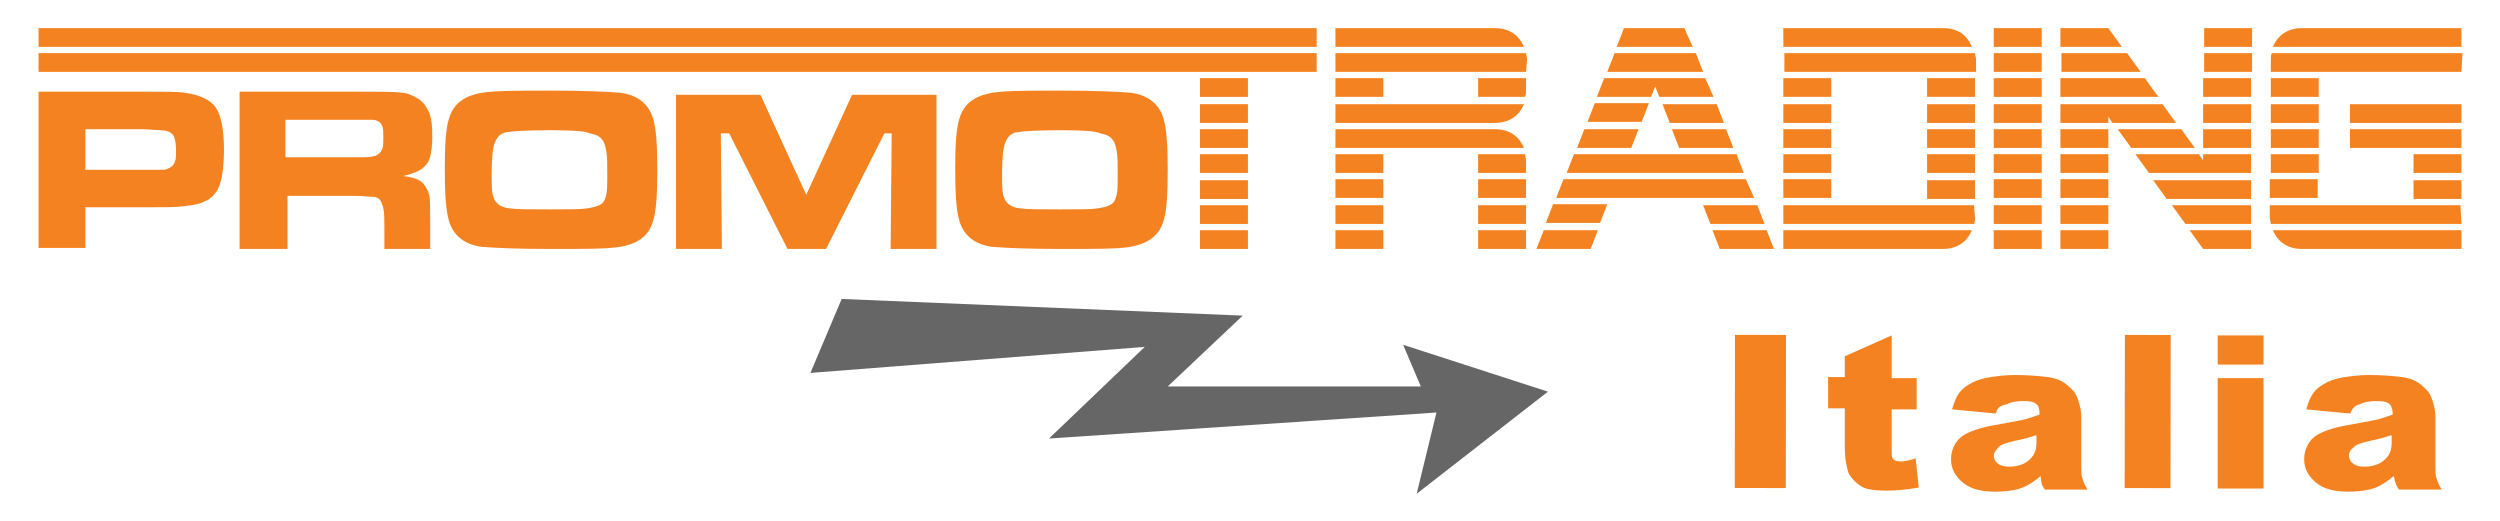
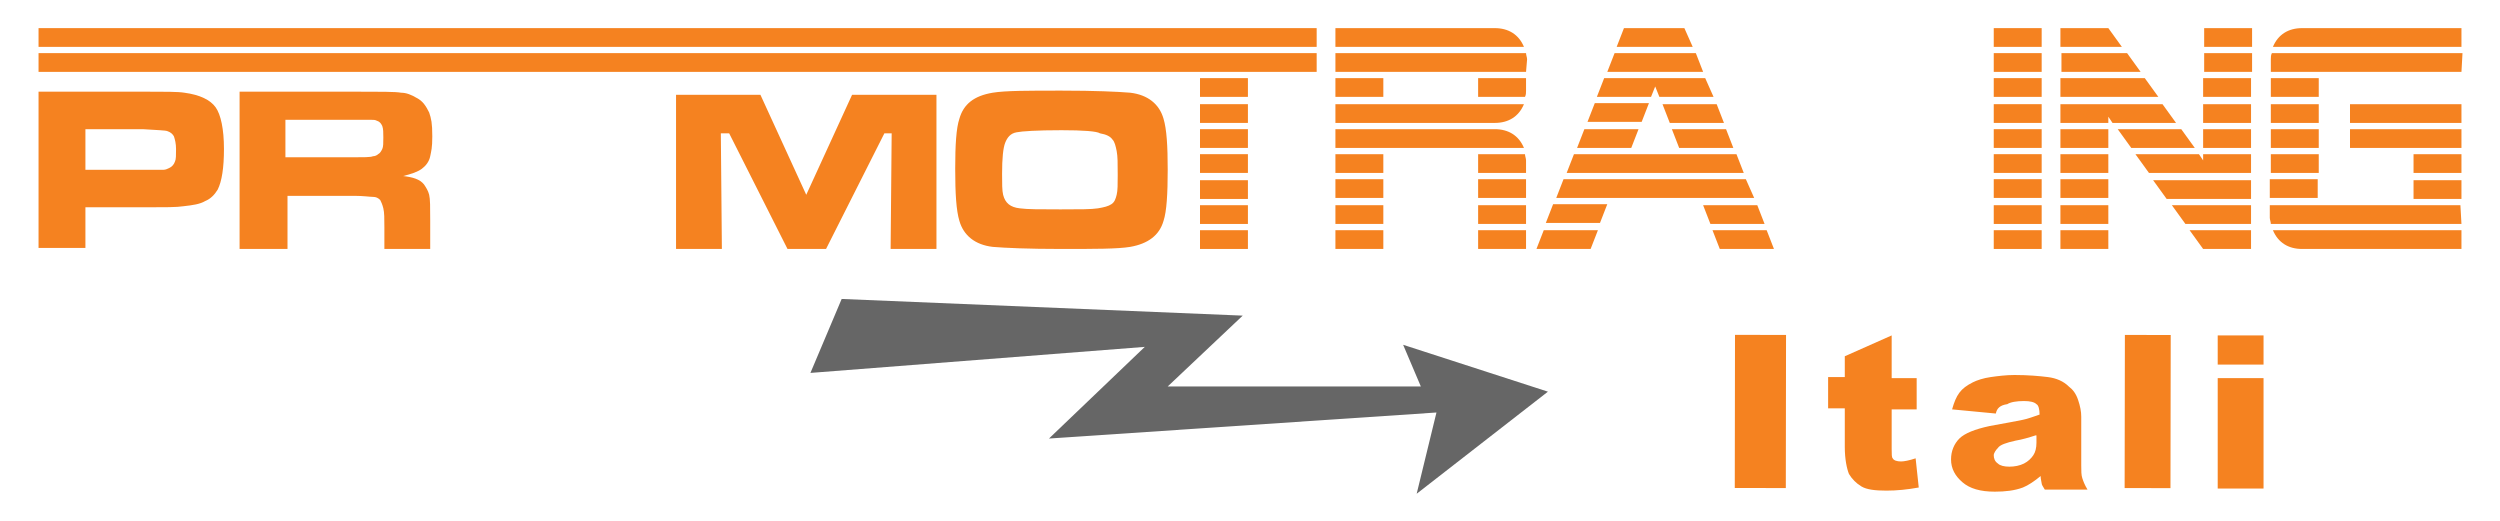
<svg xmlns="http://www.w3.org/2000/svg" version="1.1" id="Livello_1" x="0px" y="0px" viewBox="0 0 240 50" style="enable-background:new 0 0 240 50;" xml:space="preserve">
  <style type="text/css">
	.st0{fill-rule:evenodd;clip-rule:evenodd;fill:#F58220;}
	.st1{fill:#F58220;}
	.st2{fill:#666666;}
</style>
  <g>
    <path class="st0" d="M119.8,23.9l-4.6,0l0-1.8l4.6,0L119.8,23.9L119.8,23.9z M119.8,21.5l-4.6,0l0-1.8l4.6,0L119.8,21.5L119.8,21.5   z M119.8,19.1l-4.6,0l0-1.8l4.6,0L119.8,19.1L119.8,19.1z M119.8,16.6l-4.6,0l0-1.8l4.6,0V16.6L119.8,16.6z M119.8,14.2l-4.6,0   l0-1.8l4.6,0L119.8,14.2L119.8,14.2z M119.8,11.8l-4.6,0l0-1.8l4.6,0V11.8L119.8,11.8z M119.8,9.3l-4.6,0l0-1.8l4.6,0L119.8,9.3   L119.8,9.3z M126.4,6.9L3.7,6.9V5.1l122.7,0L126.4,6.9L126.4,6.9z M126.4,4.5L3.7,4.5V2.7l122.7,0L126.4,4.5z" />
    <g>
      <path class="st0" d="M146.5,23.9l-4.6,0l0-1.8l4.6,0L146.5,23.9L146.5,23.9z M146.5,21.5l-4.6,0v-1.8l4.6,0L146.5,21.5L146.5,21.5    z M146.5,19l-4.6,0v-1.8l4.6,0L146.5,19L146.5,19z M146.5,16.6l-4.6,0l0-1.8l4.5,0c0,0.2,0.1,0.4,0.1,0.6L146.5,16.6L146.5,16.6z     M146.5,8.7c0,0.2,0,0.4-0.1,0.6l-4.5,0l0-1.8l4.6,0V8.7L146.5,8.7z M132.8,23.9l-4.6,0v-1.8l4.6,0L132.8,23.9L132.8,23.9z     M132.8,21.5l-4.6,0l0-1.8l4.6,0L132.8,21.5L132.8,21.5z M132.8,19l-4.6,0l0-1.8l4.6,0V19L132.8,19z M132.8,16.6l-4.6,0l0-1.8    l4.6,0L132.8,16.6L132.8,16.6z M146.3,14.2l-18.1,0v-1.8l15.3,0C144.8,12.4,145.8,13,146.3,14.2L146.3,14.2L146.3,14.2z M146.3,10    c-0.5,1.2-1.5,1.8-2.8,1.8l-15.3,0l0-1.8L146.3,10L146.3,10z M132.8,9.3l-4.6,0l0-1.8l4.6,0L132.8,9.3L132.8,9.3z M146.5,6.9    l-18.3,0l0-1.8l18.3,0c0,0.2,0.1,0.4,0.1,0.6L146.5,6.9L146.5,6.9z M146.3,4.5l-18.1,0l0-1.8l15.3,0    C144.8,2.7,145.8,3.3,146.3,4.5z" />
    </g>
    <path class="st0" d="M170.3,23.9l-5.2,0l-0.7-1.8l5.2,0L170.3,23.9L170.3,23.9z M169.4,21.5l-5.2,0l-0.7-1.8l5.2,0L169.4,21.5   L169.4,21.5z M166.4,14.2l-5.2,0l-0.7-1.8l5.2,0L166.4,14.2L166.4,14.2z M165.5,11.8l-5.2,0l-0.7-1.8l5.2,0L165.5,11.8L165.5,11.8z    M162.5,4.5l-7.3,0l0.7-1.8l5.8,0L162.5,4.5L162.5,4.5z M163.5,6.9l-9.2,0l0.7-1.8l7.8,0L163.5,6.9L163.5,6.9z M164.5,9.3l-5.2,0   l-0.4-1l-0.4,1l-5.2,0l0.7-1.8l9.7,0L164.5,9.3L164.5,9.3z M158.3,9.9l-0.7,1.8l-5.2,0l0.7-1.8L158.3,9.9L158.3,9.9z M157.3,12.4   l-0.7,1.8l-5.2,0l0.7-1.8L157.3,12.4L157.3,12.4z M167.4,16.6l-17,0l0.7-1.8l15.6,0L167.4,16.6L167.4,16.6z M168.4,19l-19,0   l0.7-1.8l17.5,0L168.4,19L168.4,19z M154.3,19.6l-0.7,1.8l-5.2,0l0.7-1.8L154.3,19.6L154.3,19.6z M153.4,22.1l-0.7,1.8l-5.2,0   l0.7-1.8L153.4,22.1z" />
-     <path class="st0" d="M189.6,19.1l-4.6,0l0-1.8l4.6,0L189.6,19.1L189.6,19.1z M189.6,16.6l-4.6,0l0-1.8l4.6,0L189.6,16.6L189.6,16.6   z M189.6,14.2l-4.6,0l0-1.8l4.6,0L189.6,14.2L189.6,14.2z M189.6,11.8l-4.6,0l0-1.8l4.6,0L189.6,11.8L189.6,11.8z M189.6,9.3   l-4.6,0l0-1.8l4.6,0L189.6,9.3L189.6,9.3z M189.3,22.1c-0.5,1.2-1.5,1.8-2.8,1.8l-15.3,0l0-1.8L189.3,22.1L189.3,22.1z M189.6,20.9   c0,0.2,0,0.4-0.1,0.6l-18.3,0l0-1.8l18.3,0L189.6,20.9L189.6,20.9z M175.8,19l-4.6,0l0-1.8l4.6,0L175.8,19L175.8,19z M175.8,16.6   l-4.6,0l0-1.8l4.6,0L175.8,16.6L175.8,16.6z M175.8,14.2l-4.6,0l0-1.8l4.6,0L175.8,14.2L175.8,14.2z M175.8,11.8l-4.6,0l0-1.8   l4.6,0L175.8,11.8L175.8,11.8z M175.8,9.3l-4.6,0V7.5l4.6,0L175.8,9.3L175.8,9.3z M189.6,6.9l-18.3,0l0-1.8l18.3,0   c0,0.2,0.1,0.4,0.1,0.6V6.9L189.6,6.9z M189.3,4.5l-18.1,0l0-1.8l15.3,0C187.9,2.7,188.8,3.3,189.3,4.5z" />
    <path class="st0" d="M196,23.9l-4.6,0l0-1.8l4.6,0L196,23.9L196,23.9z M196,21.5l-4.6,0l0-1.8l4.6,0L196,21.5L196,21.5z M196,19   l-4.6,0l0-1.8l4.6,0L196,19L196,19z M196,16.6l-4.6,0l0-1.8l4.6,0L196,16.6L196,16.6z M196,14.2l-4.6,0l0-1.8l4.6,0L196,14.2   L196,14.2z M196,11.8l-4.6,0l0-1.8l4.6,0L196,11.8L196,11.8z M196,9.3l-4.6,0V7.5l4.6,0L196,9.3L196,9.3z M196,6.9l-4.6,0l0-1.8   l4.6,0L196,6.9L196,6.9z M196,4.5l-4.6,0l0-1.8l4.6,0L196,4.5z" />
    <path class="st0" d="M216.1,14.2l-4.6,0l0-1.8l4.6,0L216.1,14.2L216.1,14.2z M216.1,11.8l-4.6,0l0-1.8l4.6,0L216.1,11.8L216.1,11.8   z M216.1,9.3l-4.6,0l0-1.8l4.6,0L216.1,9.3L216.1,9.3z M216.2,6.9l-4.6,0l0-1.8l4.6,0L216.2,6.9L216.2,6.9z M216.2,4.5l-4.6,0   l0-1.8l4.6,0L216.2,4.5L216.2,4.5z M216.1,23.9l-4.6,0l-1.3-1.8l5.9,0L216.1,23.9L216.1,23.9z M216.1,21.5l-6.3,0l-1.3-1.8l7.6,0   L216.1,21.5L216.1,21.5z M216.1,19.1l-8.1,0l-1.3-1.8l9.4,0L216.1,19.1L216.1,19.1z M216.1,16.6l-9.8,0l-1.3-1.8l6.1,0l0.4,0.6   l0-0.6l4.6,0L216.1,16.6L216.1,16.6z M210.7,14.2l-6.1,0l-1.3-1.8l6.1,0L210.7,14.2L210.7,14.2z M202.4,23.9l-4.6,0l0-1.8l4.6,0   V23.9L202.4,23.9z M202.4,21.5l-4.6,0l0-1.8l4.6,0L202.4,21.5L202.4,21.5z M202.4,19l-4.6,0l0-1.8l4.6,0L202.4,19L202.4,19z    M202.4,16.6l-4.6,0l0-1.8l4.6,0L202.4,16.6L202.4,16.6z M202.4,14.2l-4.6,0l0-1.8l4.6,0L202.4,14.2L202.4,14.2z M208.9,11.8   l-6.1,0l-0.4-0.6l0,0.6l-4.6,0l0-1.8l9.8,0L208.9,11.8L208.9,11.8z M207.2,9.3l-9.4,0l0-1.8l8.1,0L207.2,9.3L207.2,9.3z M205.5,6.9   l-7.6,0l0-1.8l6.3,0L205.5,6.9L205.5,6.9z M203.7,4.5l-5.9,0l0-1.8l4.6,0L203.7,4.5z" />
    <path class="st0" d="M236.3,19.1l-4.6,0l0-1.8l4.6,0L236.3,19.1L236.3,19.1z M236.3,16.6l-4.6,0l0-1.8l4.6,0L236.3,16.6L236.3,16.6   z M236.3,14.2l-10.7,0l0-1.8l10.7,0L236.3,14.2L236.3,14.2z M236.3,11.8l-10.7,0l0-1.8l10.7,0L236.3,11.8L236.3,11.8z M236.3,23.9   l-15.3,0c-1.3,0-2.3-0.6-2.8-1.8l18.1,0L236.3,23.9L236.3,23.9z M236.3,4.5l-18.1,0c0.5-1.2,1.5-1.8,2.8-1.8l15.3,0L236.3,4.5   L236.3,4.5z M236.3,21.5l-18.3,0c0-0.2-0.1-0.4-0.1-0.6v-1.2l18.3,0L236.3,21.5L236.3,21.5z M222.5,19l-4.6,0l0-1.8l4.6,0L222.5,19   L222.5,19z M222.6,16.6l-4.6,0l0-1.8l4.6,0L222.6,16.6L222.6,16.6z M222.6,14.2l-4.6,0l0-1.8l4.6,0L222.6,14.2L222.6,14.2z    M222.6,11.8l-4.6,0l0-1.8l4.6,0L222.6,11.8L222.6,11.8z M222.6,9.3l-4.6,0l0-1.8l4.6,0L222.6,9.3L222.6,9.3z M236.3,6.9l-18.3,0   l0-1.2c0-0.2,0-0.4,0.1-0.6l18.3,0L236.3,6.9z" />
    <g>
      <rect x="161.7" y="37" transform="matrix(1.479378e-003 -1 1 1.479378e-003 129.299 208.492)" class="st0" width="14.7" height="4.9" />
      <path class="st0" d="M181.6,32.2l0,4.1l2.4,0l0,3l-2.4,0l0,3.8c0,0.5,0,0.8,0.1,0.9c0.1,0.2,0.4,0.3,0.8,0.3    c0.3,0,0.8-0.1,1.4-0.3l0.3,2.8c-1.1,0.2-2.1,0.3-3.1,0.3c-1.1,0-1.9-0.1-2.4-0.4c-0.5-0.3-0.9-0.7-1.2-1.2    c-0.2-0.5-0.4-1.4-0.4-2.6l0-3.7l-1.6,0l0-3l1.6,0l0-2L181.6,32.2z" />
      <path class="st0" d="M195.4,41.8c-0.6,0.2-1.3,0.4-1.9,0.5c-0.9,0.2-1.5,0.4-1.7,0.7c-0.2,0.2-0.4,0.5-0.4,0.7    c0,0.3,0.1,0.6,0.4,0.8c0.2,0.2,0.6,0.3,1.1,0.3c0.5,0,1-0.1,1.4-0.3c0.4-0.2,0.7-0.5,0.9-0.8c0.2-0.3,0.3-0.7,0.3-1.2V41.8    L195.4,41.8z M191.6,39.7l-4.2-0.4c0.2-0.7,0.4-1.2,0.7-1.6c0.3-0.4,0.7-0.7,1.3-1c0.4-0.2,1-0.4,1.7-0.5c0.7-0.1,1.5-0.2,2.3-0.2    c1.3,0,2.4,0.1,3.2,0.2c0.8,0.1,1.5,0.4,2,0.9c0.4,0.3,0.7,0.7,0.9,1.3c0.2,0.6,0.3,1.1,0.3,1.6l0,4.7c0,0.5,0,0.9,0.1,1.2    c0.1,0.3,0.2,0.6,0.5,1.1l-4.1,0c-0.2-0.3-0.3-0.5-0.3-0.6c0-0.1-0.1-0.4-0.1-0.7c-0.6,0.5-1.2,0.9-1.7,1.1    c-0.8,0.3-1.7,0.4-2.7,0.4c-1.4,0-2.4-0.3-3.1-0.9c-0.7-0.6-1.1-1.3-1.1-2.2c0-0.8,0.3-1.5,0.8-2c0.5-0.5,1.5-0.9,2.9-1.2    c1.7-0.3,2.7-0.5,3.2-0.6c0.5-0.1,1-0.3,1.6-0.5c0-0.5-0.1-0.9-0.3-1c-0.2-0.2-0.6-0.3-1.2-0.3c-0.7,0-1.3,0.1-1.6,0.3    C192,38.9,191.7,39.2,191.6,39.7z" />
      <rect x="198.9" y="37.3" transform="matrix(1.667979e-003 -1 1 1.667979e-003 166.333 245.691)" class="st0" width="14.7" height="4.4" />
      <path class="st0" d="M212.9,36.3l4.4,0l0,10.6l-4.4,0L212.9,36.3L212.9,36.3z M212.9,32.2l4.4,0l0,2.8l-4.4,0L212.9,32.2z" />
-       <path class="st0" d="M229.5,41.8c-0.6,0.2-1.3,0.4-1.9,0.5c-0.9,0.2-1.5,0.4-1.7,0.7c-0.3,0.2-0.4,0.5-0.4,0.7    c0,0.3,0.1,0.6,0.4,0.8c0.2,0.2,0.6,0.3,1.1,0.3c0.5,0,1-0.1,1.4-0.3c0.4-0.2,0.7-0.5,0.9-0.8c0.2-0.3,0.3-0.7,0.3-1.2V41.8    L229.5,41.8z M225.6,39.7l-4.2-0.4c0.2-0.7,0.4-1.2,0.7-1.6c0.3-0.4,0.7-0.7,1.3-1c0.4-0.2,1-0.4,1.7-0.5c0.7-0.1,1.5-0.2,2.3-0.2    c1.3,0,2.4,0.1,3.2,0.2c0.8,0.1,1.5,0.4,2,0.9c0.4,0.3,0.7,0.7,0.9,1.3c0.2,0.6,0.3,1.1,0.3,1.6l0,4.7c0,0.5,0,0.9,0.1,1.2    c0.1,0.3,0.2,0.6,0.5,1.1l-4.1,0c-0.2-0.3-0.3-0.5-0.3-0.6c-0.1-0.1-0.1-0.4-0.2-0.7c-0.6,0.5-1.2,0.9-1.7,1.1    c-0.8,0.3-1.7,0.4-2.7,0.4c-1.4,0-2.4-0.3-3.1-0.9c-0.7-0.6-1.1-1.3-1.1-2.2c0-0.8,0.3-1.5,0.8-2c0.5-0.5,1.5-0.9,2.9-1.2    c1.7-0.3,2.7-0.5,3.2-0.6c0.5-0.1,1-0.3,1.6-0.5c0-0.5-0.1-0.8-0.3-1c-0.2-0.2-0.6-0.3-1.2-0.3c-0.7,0-1.3,0.1-1.6,0.3    C226,38.9,225.8,39.3,225.6,39.7z" />
    </g>
    <path class="st1" d="M3.7,23.9V8.8h10.1c2,0,3.3,0,3.9,0.1c1.5,0.2,2.5,0.7,3,1.4c0.5,0.7,0.8,2.1,0.8,4c0,1.8-0.2,3.1-0.6,3.9   c-0.3,0.5-0.7,0.9-1.2,1.1c-0.5,0.3-1.2,0.4-2.1,0.5c-0.6,0.1-1.8,0.1-3.6,0.1H8.2v3.9H3.7z M8.2,16.3h5.6c1,0,1.7,0,1.9,0   c0.2,0,0.4-0.1,0.6-0.2c0.2-0.1,0.4-0.3,0.5-0.6c0.1-0.2,0.1-0.6,0.1-1.2c0-0.5-0.1-0.9-0.2-1.2c-0.1-0.2-0.3-0.4-0.6-0.5   c-0.2-0.1-1-0.1-2.4-0.2H8.2V16.3z" />
    <path class="st1" d="M23,23.9V8.8h10.9c2.6,0,4.1,0,4.6,0.1c0.5,0,1,0.2,1.5,0.5c0.6,0.3,0.9,0.8,1.2,1.4c0.2,0.6,0.3,1,0.3,2.3   c0,1.1-0.1,1.4-0.2,1.9c-0.1,0.5-0.4,0.9-0.8,1.2c-0.4,0.3-1,0.5-1.8,0.7c0.9,0.1,1.6,0.3,2,0.8c0.2,0.3,0.4,0.6,0.5,1   c0.1,0.4,0.1,1.2,0.1,2.5v2.7h-4.4v-2.1c0-0.8,0-1.4-0.1-1.8c-0.1-0.4-0.2-0.6-0.3-0.8c-0.2-0.2-0.4-0.3-0.7-0.3   c-0.3,0-0.9-0.1-1.8-0.1h-6.4v5.1H23z M27.5,15.1h6.3c1.1,0,1.8,0,2-0.1c0.2,0,0.4-0.1,0.5-0.2c0.2-0.1,0.3-0.3,0.4-0.5   c0.1-0.2,0.1-0.6,0.1-1.1c0-0.5,0-0.8-0.1-1.1c-0.1-0.2-0.2-0.4-0.5-0.5c-0.2-0.1-0.3-0.1-0.6-0.1c-0.2,0-0.9,0-1.9,0h-6.3V15.1z" />
-     <path class="st1" d="M52.9,8.7c3.2,0,5.4,0.1,6.6,0.2c1.7,0.2,2.8,1.1,3.2,2.5c0.3,1,0.4,2.6,0.4,4.9c0,2.3-0.1,4-0.4,4.9   c-0.4,1.4-1.4,2.2-3.2,2.5c-1.2,0.2-3.4,0.2-6.6,0.2c-3.2,0-5.4-0.1-6.6-0.2c-1.7-0.2-2.8-1.1-3.2-2.5c-0.3-1-0.4-2.6-0.4-5   c0-2.3,0.1-3.9,0.4-4.8c0.4-1.4,1.4-2.2,3.2-2.5C47.5,8.7,49.7,8.7,52.9,8.7z M52.9,12.5c-2.4,0-3.8,0.1-4.3,0.2   c-0.6,0.1-0.9,0.5-1.1,1c-0.2,0.5-0.3,1.5-0.3,3c0,0.9,0,1.6,0.1,2c0.2,0.8,0.7,1.2,1.6,1.3c0.7,0.1,2,0.1,3.9,0.1   c1.8,0,3,0,3.6-0.1c0.6-0.1,1-0.2,1.3-0.4c0.3-0.2,0.4-0.5,0.5-0.9c0.1-0.4,0.1-1,0.1-1.9c0-1.1,0-1.8-0.1-2.3   c-0.1-0.5-0.2-0.9-0.4-1.1c-0.2-0.3-0.6-0.5-1.2-0.6C56.3,12.6,55,12.5,52.9,12.5z" />
    <path class="st1" d="M64.8,9.1H73l4.4,9.6l4.4-9.6h8.1v14.8h-4.4l0.1-11.1h-0.7l-5.6,11.1h-3.7L70,12.8h-0.8l0.1,11.1h-4.4V9.1z" />
    <path class="st1" d="M101.9,8.7c3.2,0,5.4,0.1,6.6,0.2c1.7,0.2,2.8,1.1,3.2,2.5c0.3,1,0.4,2.6,0.4,4.9c0,2.3-0.1,4-0.4,4.9   c-0.4,1.4-1.5,2.2-3.2,2.5c-1.2,0.2-3.4,0.2-6.6,0.2c-3.2,0-5.4-0.1-6.6-0.2c-1.7-0.2-2.8-1.1-3.2-2.5c-0.3-1-0.4-2.6-0.4-5   c0-2.3,0.1-3.9,0.4-4.8c0.4-1.4,1.4-2.2,3.2-2.5C96.5,8.7,98.7,8.7,101.9,8.7z M101.9,12.5c-2.4,0-3.8,0.1-4.3,0.2   c-0.6,0.1-0.9,0.5-1.1,1c-0.2,0.5-0.3,1.5-0.3,3c0,0.9,0,1.6,0.1,2c0.2,0.8,0.7,1.2,1.6,1.3c0.7,0.1,2,0.1,3.9,0.1   c1.8,0,3,0,3.6-0.1c0.6-0.1,1-0.2,1.3-0.4c0.3-0.2,0.4-0.5,0.5-0.9c0.1-0.4,0.1-1,0.1-1.9c0-1.1,0-1.8-0.1-2.3   c-0.1-0.5-0.2-0.9-0.4-1.1c-0.2-0.3-0.6-0.5-1.2-0.6C105.3,12.6,104,12.5,101.9,12.5z" />
    <g>
      <path class="st2" d="M80.8,28.7l38.5,1.6l-7.2,6.8l24.3,0l-1.7-4l13.9,4.5l-12.6,9.8l1.9-7.8l-37.2,2.5l9.2-8.8l-32.1,2.5    L80.8,28.7z" />
    </g>
  </g>
</svg>